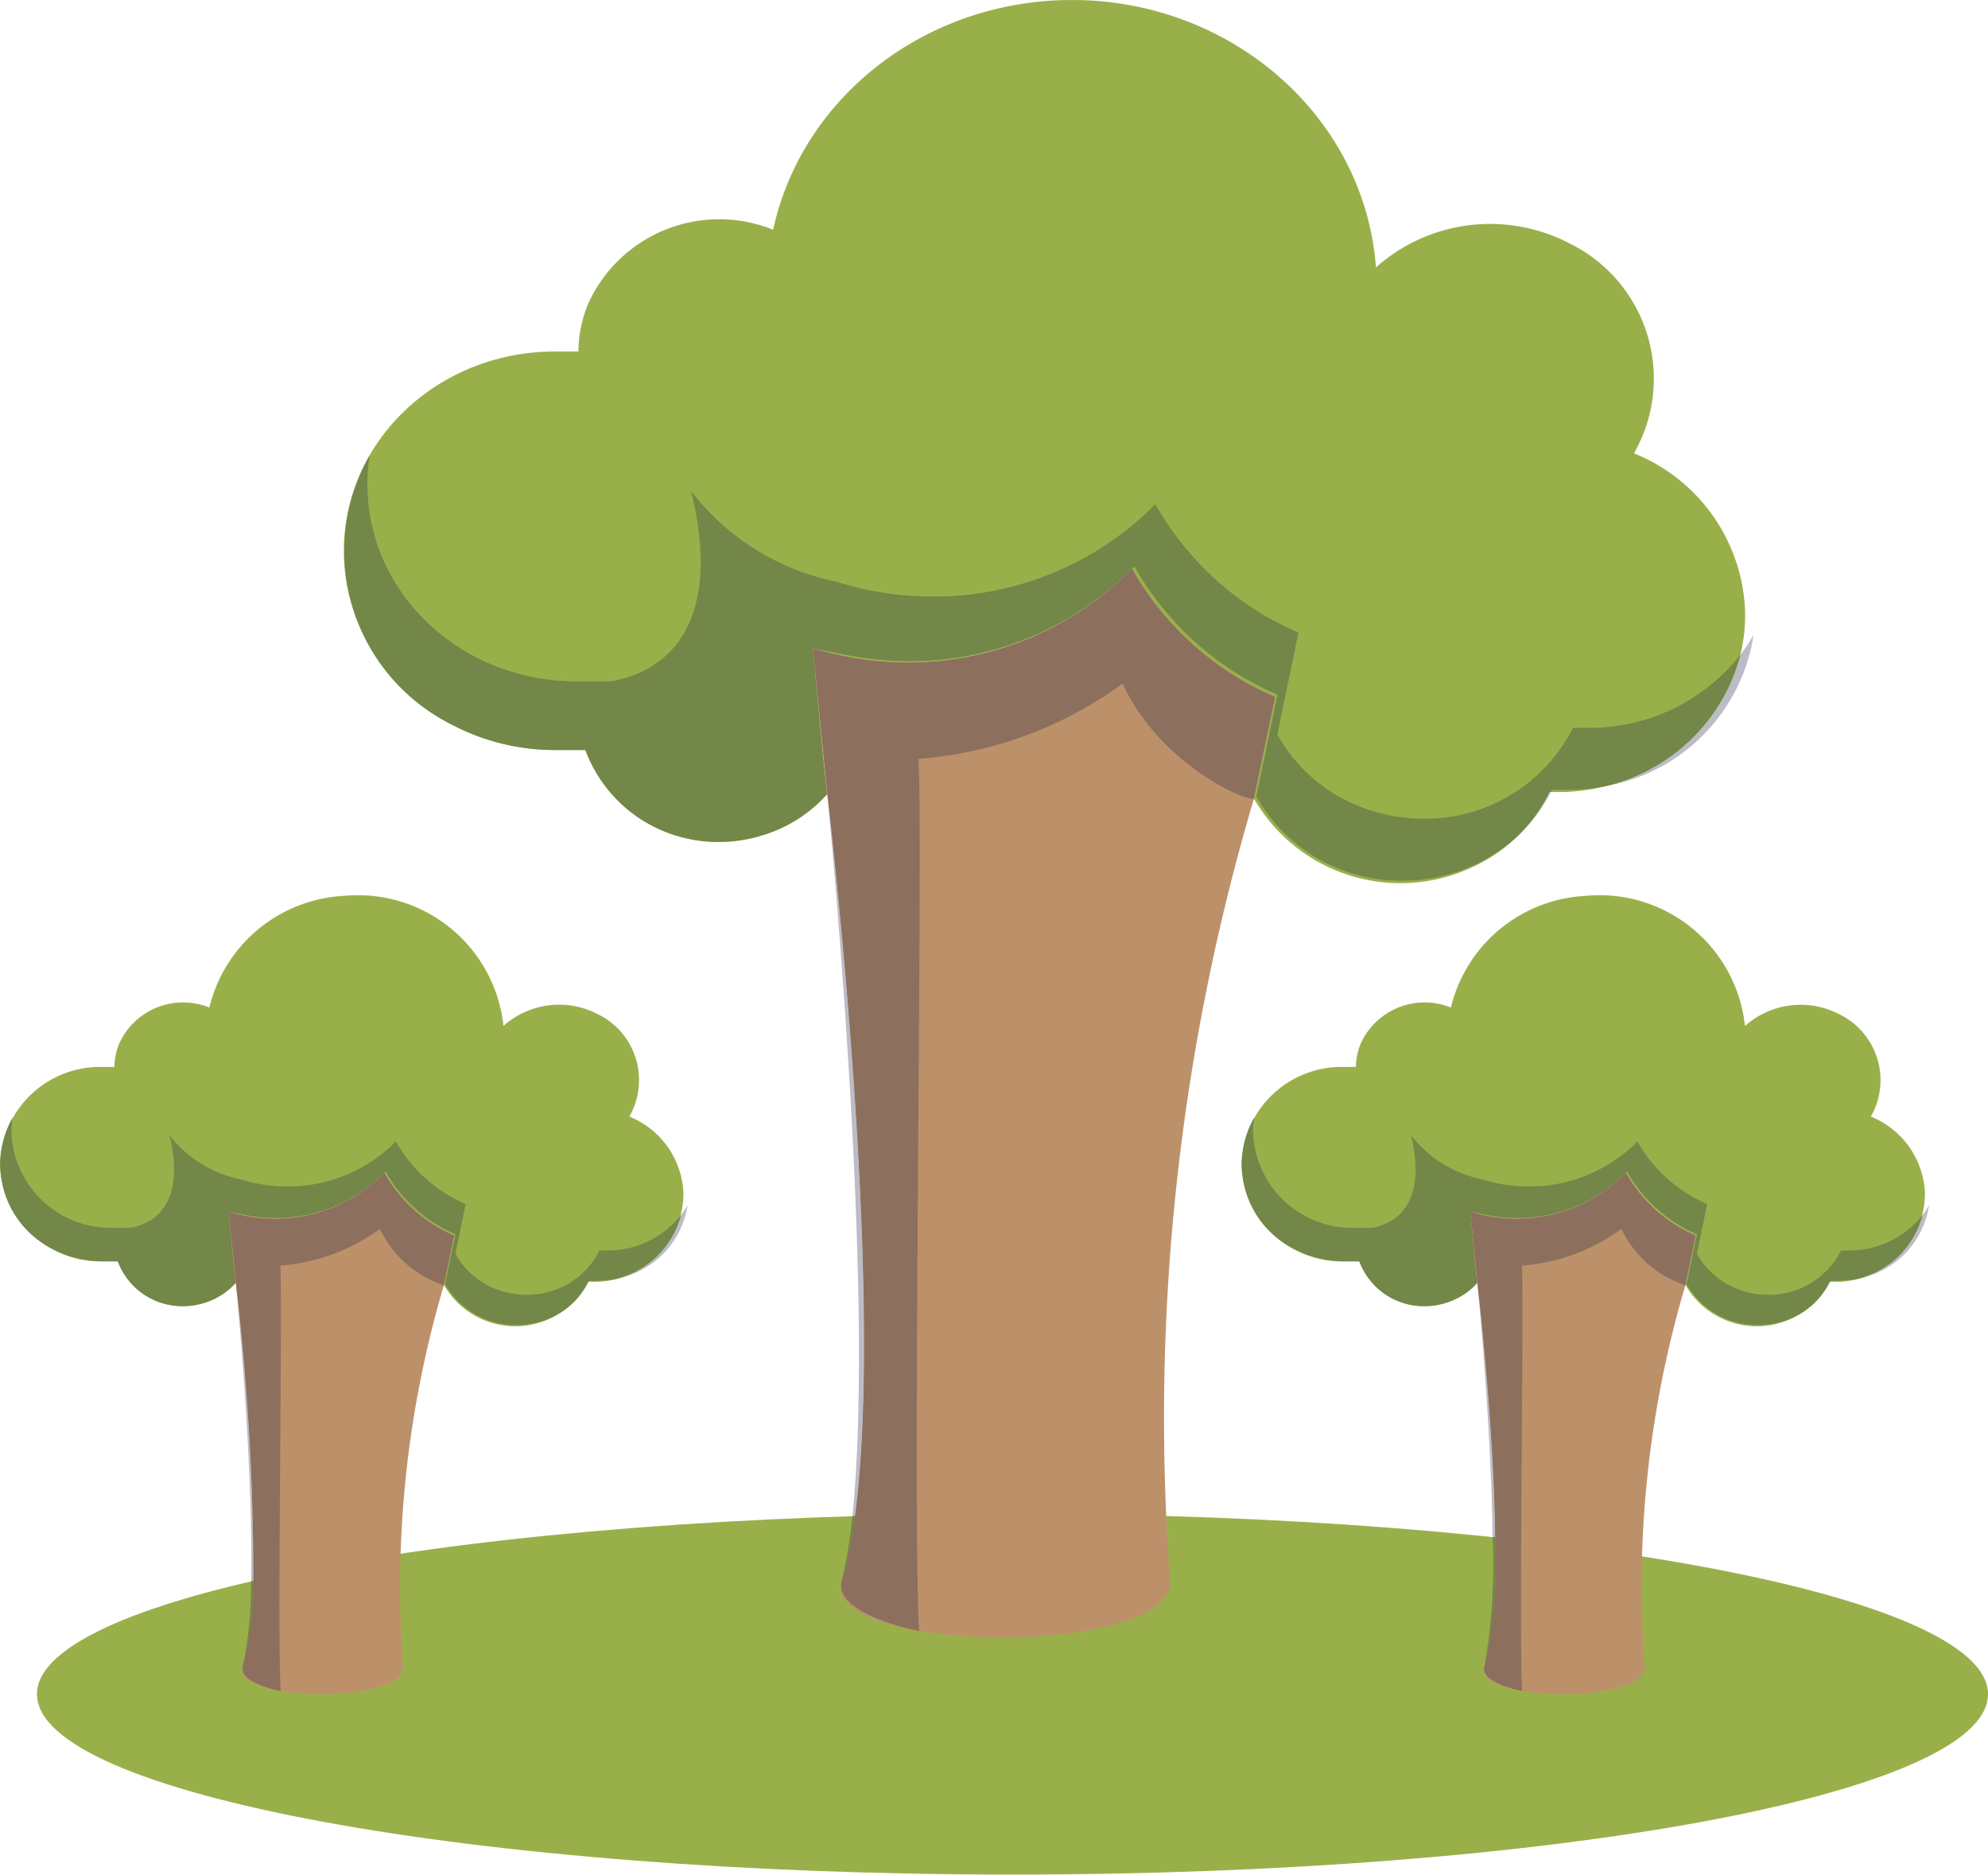
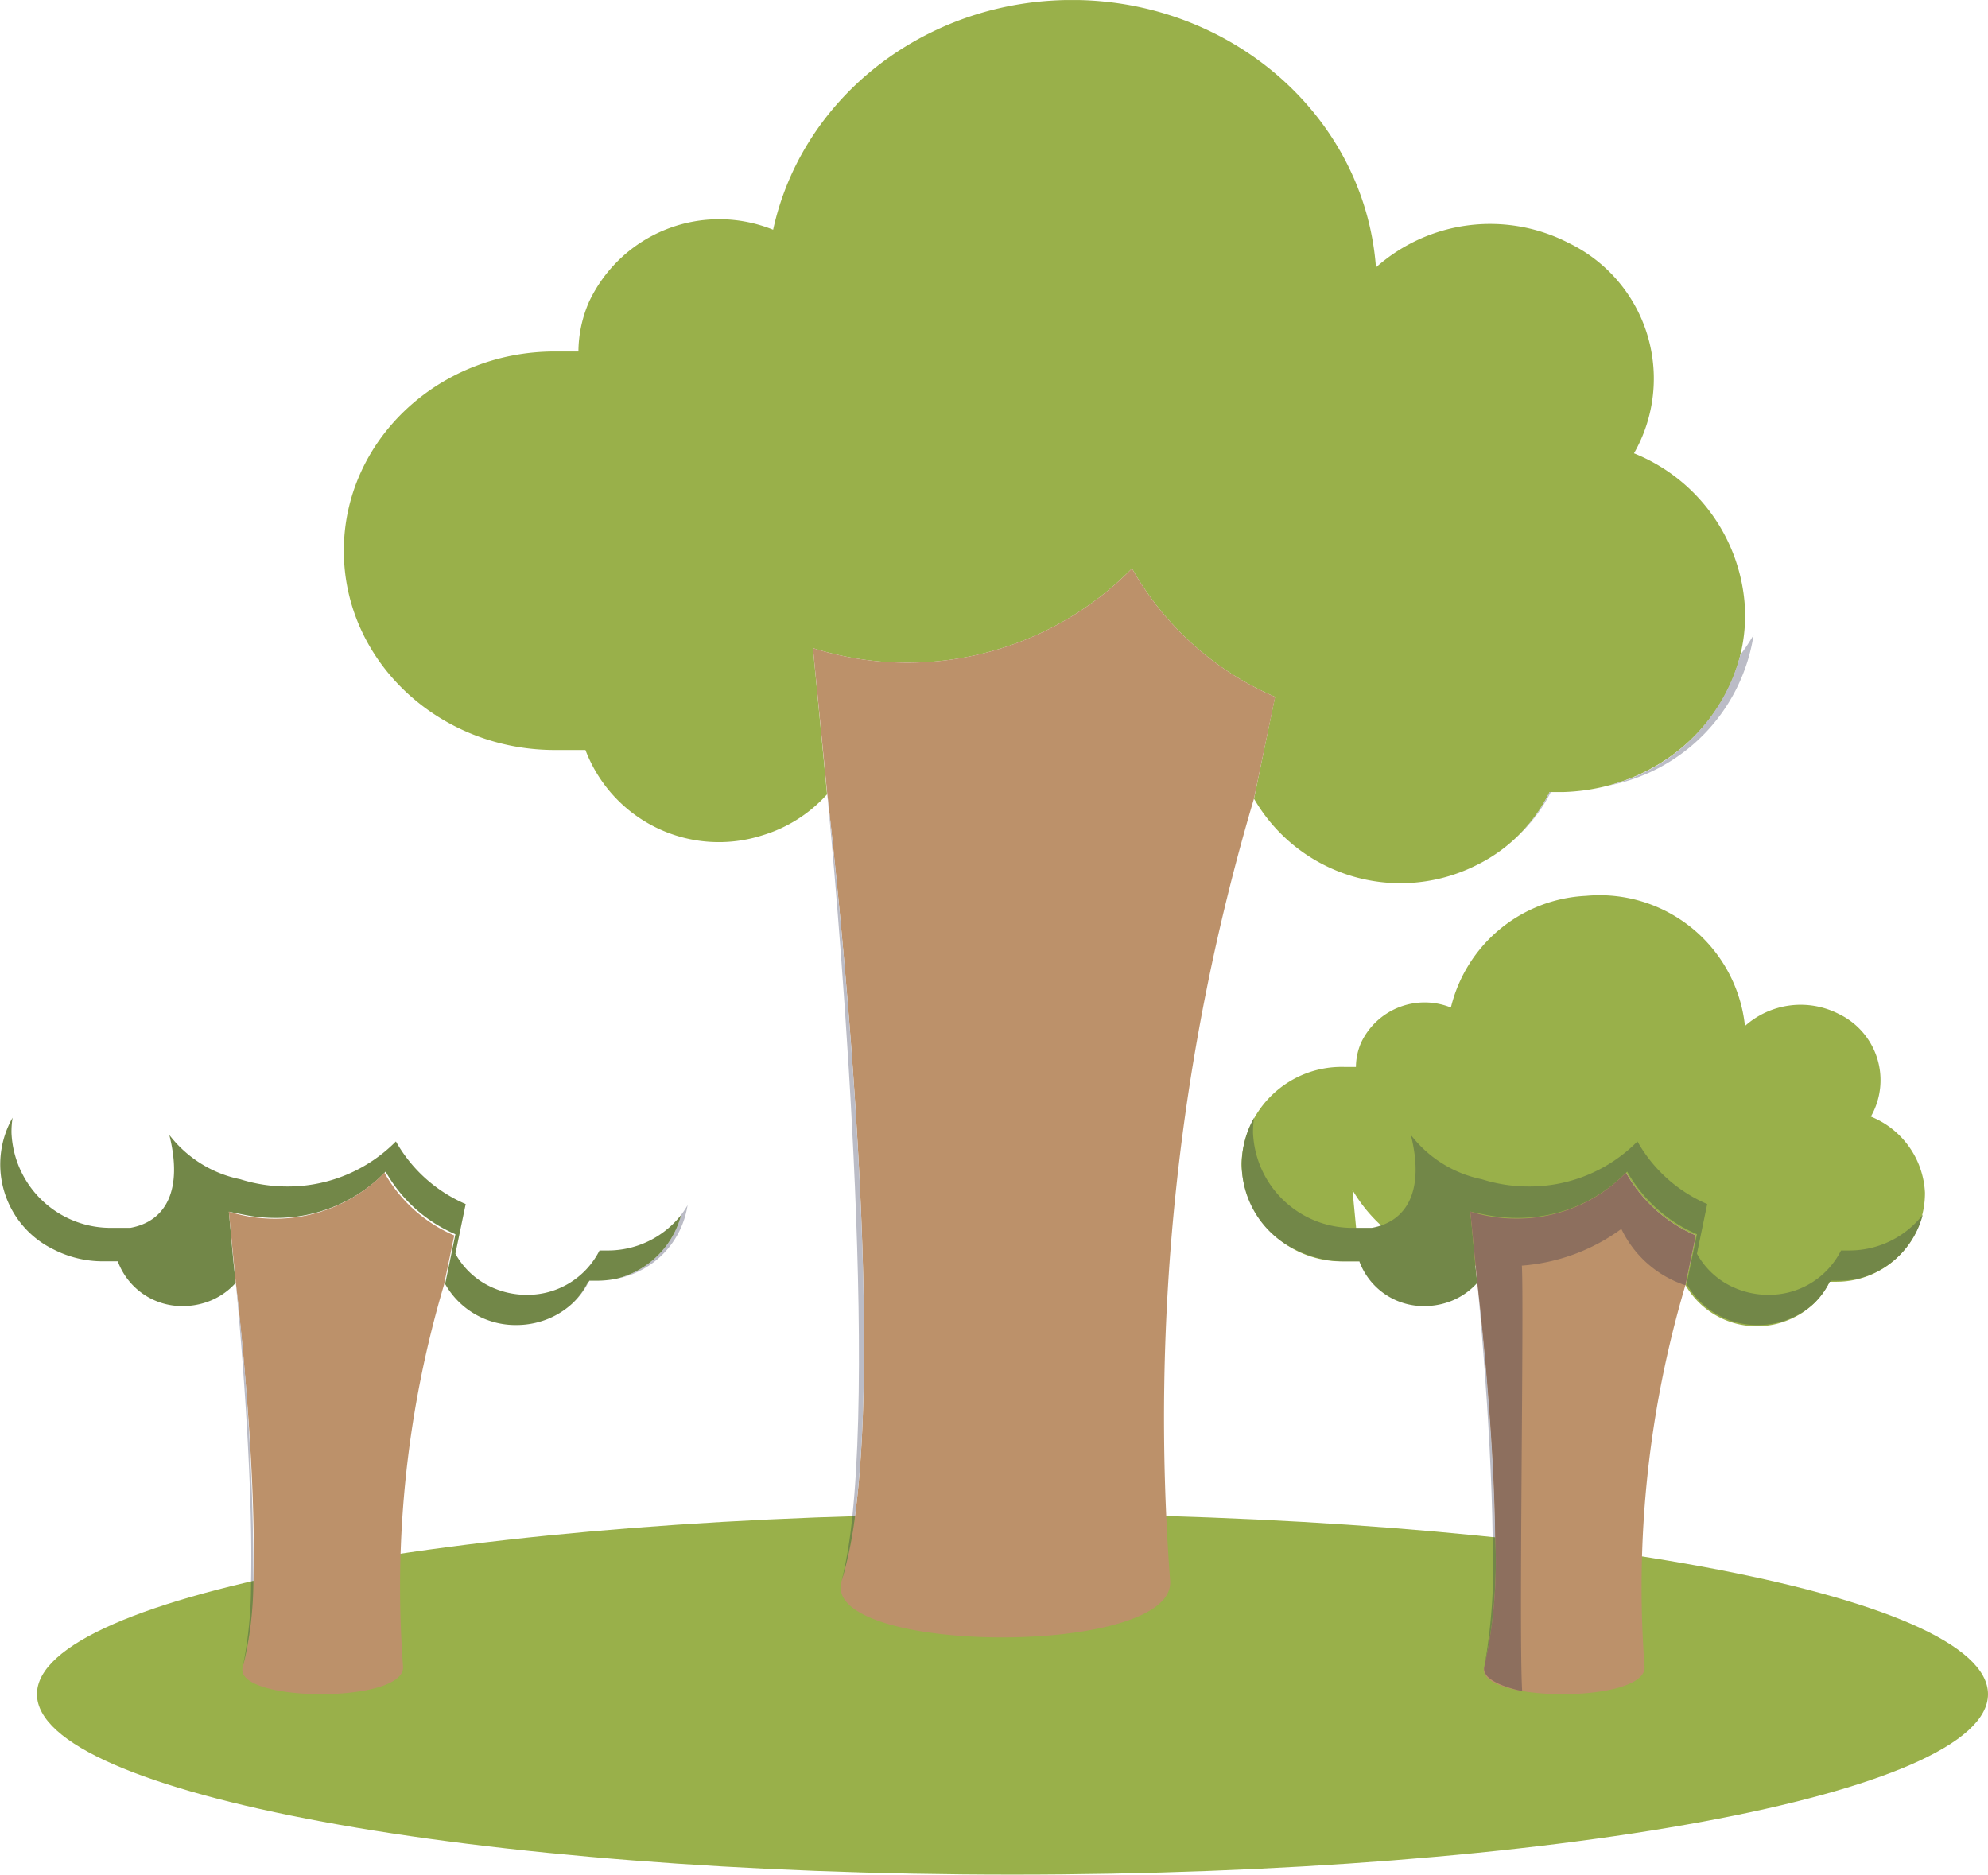
<svg xmlns="http://www.w3.org/2000/svg" width="132.234" height="124.698" viewBox="0 0 132.234 124.698">
  <defs>
    <clipPath id="clip-path">
      <path id="Caminho_1001" data-name="Caminho 1001" d="M0,83.894H132.234V-40.8H0Z" transform="translate(0 40.804)" fill="none" />
    </clipPath>
  </defs>
  <g id="IconeImpacto4" transform="translate(0 40.804)">
    <g id="Grupo_11994" data-name="Grupo 11994" transform="translate(0 -40.804)" clip-path="url(#clip-path)">
      <g id="Grupo_11972" data-name="Grupo 11972" transform="translate(2.46 100.691)">
        <path id="Caminho_979" data-name="Caminho 979" d="M87.309,8.076c0,6.629-29.051,12-64.889,12s-64.886-5.376-64.886-12,29.051-12,64.886-12,64.889,5.376,64.889,12" transform="translate(42.465 3.928)" fill="#99b04a" />
      </g>
      <g id="Grupo_11973" data-name="Grupo 11973" transform="translate(22.87 -0.001)">
        <path id="Caminho_980" data-name="Caminho 980" d="M57.735,20.289A10.017,10.017,0,0,0,53.4,6.3,11.42,11.42,0,0,0,40.573,7.918C39.778-2.628,30.075-10.568,18.9-9.819,9.835-9.211,2.305-2.986.475,5.415a9.568,9.568,0,0,0-12.236,4.774,8.359,8.359,0,0,0-.715,3.325h-1.562c-7.756,0-14.042,5.935-14.042,13.254s6.286,13.254,14.042,13.254h2.029A9.492,9.492,0,0,0-.21,45.688a9.436,9.436,0,0,0,4.272-2.72l-.938-9.721a20.931,20.931,0,0,0,21.221-5.3,19.982,19.982,0,0,0,9.516,8.539l-1.4,6.775a11.247,11.247,0,0,0,14.706,4.465,10.6,10.6,0,0,0,4.954-4.908h.935c6.891-.214,12.294-5.657,12.065-12.16a11.791,11.791,0,0,0-7.383-10.369" transform="translate(28.081 9.868)" fill="#99b04a" />
      </g>
      <g id="Grupo_11974" data-name="Grupo 11974" transform="translate(36.846 37.904)">
        <path id="Caminho_981" data-name="Caminho 981" d="M44.61,9.945h-.083a10.384,10.384,0,0,1-2.142,2.949A10.377,10.377,0,0,0,44.61,9.945M-21.7,7.146h0M58.1-.51A11.724,11.724,0,0,1,57.219.814a12.132,12.132,0,0,1-8.847,8.716A12.075,12.075,0,0,0,58.1-.51M16.665-4.837c-.049.049-.095.1-.144.147.049-.049.095-.1.144-.147" transform="translate(21.697 4.837)" fill="#bbbcc6" />
      </g>
      <g id="Grupo_11975" data-name="Grupo 11975" transform="translate(22.877 30.303)">
-         <path id="Caminho_982" data-name="Caminho 982" d="M1.15,0A12.88,12.88,0,0,0,6.776,17.976a14.73,14.73,0,0,0,6.635,1.611H15.5a9.332,9.332,0,0,0,8.9,6.1,9.856,9.856,0,0,0,2.9-.437,9.385,9.385,0,0,0,4.269-2.72l-.312-2.943-.623-6.775,2.182.443a21.413,21.413,0,0,0,4.211.419A20.8,20.8,0,0,0,50.765,8.566c.293-.263.584-.535.862-.819l.147-.147c.028-.031.058-.061.086-.092,0,0,0,.009.006.012.052-.052.1-.1.15-.159a19.981,19.981,0,0,0,9.52,8.542l-1.406,6.775a11.02,11.02,0,0,0,9.727,5.6,11.4,11.4,0,0,0,4.978-1.14,10.905,10.905,0,0,0,2.656-1.809,10.185,10.185,0,0,0,2.142-2.949h.086c.024-.049.049-.1.07-.147h1.094a13,13,0,0,0,2.6-.269,12.127,12.127,0,0,0,8.847-8.716,12.727,12.727,0,0,1-10.042,4.862H81.194a10.986,10.986,0,0,1-9.95,6.045,11.487,11.487,0,0,1-4.514-.926,10.681,10.681,0,0,1-5.2-4.679l1.4-6.772a19.988,19.988,0,0,1-9.516-8.542A20.7,20.7,0,0,1,38.6,9.379a21.155,21.155,0,0,1-6.4-.987,16.309,16.309,0,0,1-9.672-6.036c1.87,7.509-.468,11.781-5.305,12.664H14.884c-7.6,0-13.8-5.776-13.88-12.964A12.211,12.211,0,0,1,1.15,0" transform="translate(0.559)" fill="#728748" />
-       </g>
+         </g>
      <g id="Grupo_11976" data-name="Grupo 11976" transform="translate(54.075 37.813)">
        <path id="Caminho_983" data-name="Caminho 983" d="M14.277,0A20.939,20.939,0,0,1-6.944,5.3l.938,9.571s4.816,40.116.975,52.454c-1.54,4.945,22.263,5.137,21.844,0a144.761,144.761,0,0,1,5.577-52.014L23.8,8.542A19.981,19.981,0,0,1,14.277,0" transform="translate(6.944)" fill="#bc916a" />
      </g>
      <g id="Grupo_11977" data-name="Grupo 11977" transform="translate(55.012 52.686)">
        <path id="Caminho_984" data-name="Caminho 984" d="M0,0C.006.07,3.282,32.938,1.684,48.166c.058,0,.116,0,.174-.006C3.93,32.755.009.07,0,0" fill="#bbbcc6" />
      </g>
      <g id="Grupo_11978" data-name="Grupo 11978" transform="translate(55.988 100.847)">
        <path id="Caminho_985" data-name="Caminho 985" d="M.594,0C.536,0,.478,0,.417.006A30.992,30.992,0,0,1-.289,4.294,26.7,26.7,0,0,0,.594,0" transform="translate(0.289)" fill="#728748" />
      </g>
      <g id="Grupo_11979" data-name="Grupo 11979" transform="translate(54.075 37.813)">
-         <path id="Caminho_986" data-name="Caminho 986" d="M14.277,0c-.076.079-.153.159-.232.238-.281.281-.568.556-.862.819A20.8,20.8,0,0,1-.652,6.256H-.667A21.328,21.328,0,0,1-6.944,5.3l.938,9.571c.009.07,3.93,32.755,1.858,48.16a26.376,26.376,0,0,1-.883,4.294C-5.612,69.6.122,70.68.122,70.68-.346,63.318.39,17.82.079,12.664A26.323,26.323,0,0,0,13.654,7.658c2.28,5.018,7.665,7.661,8.667,7.661a.262.262,0,0,0,.07-.006L23.8,8.542A19.981,19.981,0,0,1,14.277,0" transform="translate(6.944)" fill="#8d6f5e" />
-       </g>
+         </g>
      <g id="Grupo_11980" data-name="Grupo 11980" transform="translate(82.581 59.567)">
-         <path id="Caminho_987" data-name="Caminho 987" d="M28.161,9.9a4.882,4.882,0,0,0-2.115-6.824,5.565,5.565,0,0,0-6.256.792A9.722,9.722,0,0,0,9.22-4.789,9.727,9.727,0,0,0,.229,2.64,4.671,4.671,0,0,0-5.739,4.969a4.139,4.139,0,0,0-.348,1.623h-.761A6.664,6.664,0,0,0-13.7,13.055a6.666,6.666,0,0,0,6.849,6.467h.99A4.632,4.632,0,0,0-.1,22.285,4.59,4.59,0,0,0,1.98,20.958l-.455-4.743A10.207,10.207,0,0,0,11.876,13.63,9.722,9.722,0,0,0,16.518,17.8L15.833,21.1a5.483,5.483,0,0,0,7.172,2.176,5.151,5.151,0,0,0,2.414-2.393h.458a5.9,5.9,0,0,0,5.886-5.932,5.758,5.758,0,0,0-3.6-5.058" transform="translate(13.697 4.813)" fill="#99b04a" />
+         <path id="Caminho_987" data-name="Caminho 987" d="M28.161,9.9a4.882,4.882,0,0,0-2.115-6.824,5.565,5.565,0,0,0-6.256.792A9.722,9.722,0,0,0,9.22-4.789,9.727,9.727,0,0,0,.229,2.64,4.671,4.671,0,0,0-5.739,4.969a4.139,4.139,0,0,0-.348,1.623h-.761A6.664,6.664,0,0,0-13.7,13.055a6.666,6.666,0,0,0,6.849,6.467h.99l-.455-4.743A10.207,10.207,0,0,0,11.876,13.63,9.722,9.722,0,0,0,16.518,17.8L15.833,21.1a5.483,5.483,0,0,0,7.172,2.176,5.151,5.151,0,0,0,2.414-2.393h.458a5.9,5.9,0,0,0,5.886-5.932,5.758,5.758,0,0,0-3.6-5.058" transform="translate(13.697 4.813)" fill="#99b04a" />
      </g>
      <g id="Grupo_11981" data-name="Grupo 11981" transform="translate(108.064 78.011)">
-         <path id="Caminho_988" data-name="Caminho 988" d="M9.2,4.881h-.04A5.041,5.041,0,0,1,8.116,6.317,5.075,5.075,0,0,0,9.2,4.881m6.58-5.1a5.752,5.752,0,0,1-.428.645,5.92,5.92,0,0,1-4.309,4.251,5.888,5.888,0,0,0,4.737-4.9M-4.386-2.374c-.031.031-.058.061-.089.092.031-.031.058-.061.089-.092" transform="translate(4.475 2.374)" fill="#bbbcc6" />
-       </g>
+         </g>
      <g id="Grupo_11982" data-name="Grupo 11982" transform="translate(82.586 74.348)">
        <path id="Caminho_989" data-name="Caminho 989" d="M.56,0A6.284,6.284,0,0,0,3.3,8.768a7.182,7.182,0,0,0,3.267.785h.99A4.556,4.556,0,0,0,11.9,12.53a4.853,4.853,0,0,0,1.418-.214A4.59,4.59,0,0,0,15.4,10.989l-.153-1.436-.3-3.3,1.063.214a10.431,10.431,0,0,0,2.057.2,10.137,10.137,0,0,0,6.708-2.5c.147-.134.29-.269.431-.413l.092-.092v0c.028-.024.049-.049.076-.076a9.722,9.722,0,0,0,4.642,4.165l-.688,3.307a5.383,5.383,0,0,0,4.746,2.732,5.564,5.564,0,0,0,2.426-.556,5.325,5.325,0,0,0,1.3-.883,5.015,5.015,0,0,0,1.042-1.436h.043c.012-.024.021-.049.034-.073h.535a6.724,6.724,0,0,0,1.274-.131,5.916,5.916,0,0,0,4.306-4.251,6.2,6.2,0,0,1-4.9,2.371H39.6a5.358,5.358,0,0,1-4.853,2.949,5.6,5.6,0,0,1-2.2-.452,5.205,5.205,0,0,1-2.533-2.283l.685-3.3A9.722,9.722,0,0,1,26.057,1.58a10.1,10.1,0,0,1-7.231,2.995,10.331,10.331,0,0,1-3.12-.48,7.956,7.956,0,0,1-4.719-2.946C11.9,4.813,10.758,6.894,8.4,7.325H7.333a.589.589,0,0,1-.073,0A6.6,6.6,0,0,1,.487,1,6.1,6.1,0,0,1,.56,0" transform="translate(0.273)" fill="#728748" />
      </g>
      <g id="Grupo_11983" data-name="Grupo 11983" transform="translate(97.802 78.011)">
        <path id="Caminho_990" data-name="Caminho 990" d="M6.964,0A10.205,10.205,0,0,1-3.387,2.585l.458,4.67s2.347,19.568.474,25.585c-.749,2.411,10.861,2.506,10.656,0a70.562,70.562,0,0,1,2.72-25.371l.685-3.3A9.749,9.749,0,0,1,6.964,0" transform="translate(3.387)" fill="#bc916a" />
      </g>
      <g id="Grupo_11984" data-name="Grupo 11984" transform="translate(98.259 85.266)">
        <path id="Caminho_991" data-name="Caminho 991" d="M0,0S.923,9.263,1.027,16.979L1.195,17C1.112,9.257,0,0,0,0" transform="translate(0 0)" fill="#bbbcc6" />
      </g>
      <g id="Grupo_11985" data-name="Grupo 11985" transform="translate(98.735 102.244)">
        <path id="Caminho_992" data-name="Caminho 992" d="M.37,0A38.981,38.981,0,0,1-.18,8.606,32.316,32.316,0,0,0,.541.018L.37,0" transform="translate(0.18)" fill="#728748" />
      </g>
      <g id="Grupo_11986" data-name="Grupo 11986" transform="translate(97.802 78.011)">
        <path id="Caminho_993" data-name="Caminho 993" d="M6.964,0C6.933.031,6.9.061,6.875.092,6.735.235,6.591.373,6.441.5A10.134,10.134,0,0,1-.319,3.05H-.334a10.281,10.281,0,0,1-3.053-.465l.458,4.67s1.109,9.257,1.195,17a32.073,32.073,0,0,1-.721,8.587C-2.739,33.949.06,34.475.06,34.475-.169,30.884.192,8.691.039,6.176A12.831,12.831,0,0,0,6.658,3.734a7.21,7.21,0,0,0,4.226,3.738.126.126,0,0,0,.037,0l.685-3.3A9.749,9.749,0,0,1,6.964,0" transform="translate(3.387)" fill="#8d6f5e" />
      </g>
      <g id="Grupo_11987" data-name="Grupo 11987" transform="translate(0 59.567)">
-         <path id="Caminho_994" data-name="Caminho 994" d="M28.161,9.9A4.883,4.883,0,0,0,26.05,3.071a5.57,5.57,0,0,0-6.259.792A9.722,9.722,0,0,0,9.22-4.789,9.727,9.727,0,0,0,.229,2.64,4.666,4.666,0,0,0-5.736,4.969a4.142,4.142,0,0,0-.351,1.623h-.761A6.666,6.666,0,0,0-13.7,13.055a6.668,6.668,0,0,0,6.849,6.467h.99A4.632,4.632,0,0,0-.1,22.285,4.59,4.59,0,0,0,1.98,20.958l-.455-4.743A10.205,10.205,0,0,0,11.876,13.63,9.735,9.735,0,0,0,16.518,17.8L15.833,21.1a5.484,5.484,0,0,0,7.172,2.176,5.172,5.172,0,0,0,2.417-2.393h.455a5.9,5.9,0,0,0,5.886-5.932,5.753,5.753,0,0,0-3.6-5.058" transform="translate(13.697 4.813)" fill="#99b04a" />
-       </g>
+         </g>
      <g id="Grupo_11988" data-name="Grupo 11988" transform="translate(25.48 78.011)">
        <path id="Caminho_995" data-name="Caminho 995" d="M9.2,4.881h-.04A5,5,0,0,1,8.109,6.327,5.034,5.034,0,0,0,9.2,4.881m6.58-5.1a5.752,5.752,0,0,1-.428.645,5.915,5.915,0,0,1-4.309,4.251,5.885,5.885,0,0,0,4.737-4.9M-4.384-2.374l-.092.092.092-.092" transform="translate(4.476 2.374)" fill="#bbbcc6" />
      </g>
      <g id="Grupo_11989" data-name="Grupo 11989" transform="translate(0.004 74.348)">
        <path id="Caminho_996" data-name="Caminho 996" d="M.56,0A6.284,6.284,0,0,0,3.3,8.768a7.182,7.182,0,0,0,3.267.785h.99A4.557,4.557,0,0,0,11.9,12.53a4.848,4.848,0,0,0,1.415-.214A4.59,4.59,0,0,0,15.4,10.989l-.153-1.436-.3-3.3,1.063.214a10.431,10.431,0,0,0,2.057.2,10.139,10.139,0,0,0,6.687-2.481c.156-.138.306-.281.452-.431l.092-.092v0a.9.9,0,0,0,.076-.076,9.722,9.722,0,0,0,4.642,4.165l-.685,3.307a5.378,5.378,0,0,0,4.743,2.732,5.587,5.587,0,0,0,2.43-.556,5.379,5.379,0,0,0,1.287-.877,4.984,4.984,0,0,0,1.054-1.442h.04l.037-.073h.532a6.666,6.666,0,0,0,1.271-.131,5.915,5.915,0,0,0,4.309-4.251,6.2,6.2,0,0,1-4.9,2.371H39.6a5.361,5.361,0,0,1-4.853,2.949,5.6,5.6,0,0,1-2.2-.452,5.219,5.219,0,0,1-2.533-2.283l.685-3.3A9.735,9.735,0,0,1,26.057,1.58a10.1,10.1,0,0,1-7.231,2.995,10.346,10.346,0,0,1-3.12-.48,7.956,7.956,0,0,1-4.719-2.946C11.9,4.813,10.758,6.894,8.4,7.325H7.333a.589.589,0,0,1-.073,0A6.6,6.6,0,0,1,.487,1,6.1,6.1,0,0,1,.56,0" transform="translate(0.273)" fill="#728748" />
      </g>
      <g id="Grupo_11990" data-name="Grupo 11990" transform="translate(15.221 78.011)">
        <path id="Caminho_997" data-name="Caminho 997" d="M6.964,0A10.205,10.205,0,0,1-3.387,2.585l.458,4.67s2.35,19.568.474,25.585c-.749,2.411,10.861,2.506,10.656,0a70.642,70.642,0,0,1,2.72-25.371l.685-3.3A9.749,9.749,0,0,1,6.964,0" transform="translate(3.387)" fill="#bc916a" />
      </g>
      <g id="Grupo_11991" data-name="Grupo 11991" transform="translate(15.679 85.266)">
        <path id="Caminho_998" data-name="Caminho 998" d="M0,0S1.183,11.87,1.021,19.925c.052-.012.1-.024.153-.034A166.9,166.9,0,0,0,0,0" transform="translate(0)" fill="#bbbcc6" />
      </g>
      <g id="Grupo_11992" data-name="Grupo 11992" transform="translate(16.154 105.156)">
        <path id="Caminho_999" data-name="Caminho 999" d="M.469,0C.417.012.368.024.316.034a27.665,27.665,0,0,1-.544,5.66A23.3,23.3,0,0,0,.469,0" transform="translate(0.228)" fill="#728748" />
      </g>
      <g id="Grupo_11993" data-name="Grupo 11993" transform="translate(15.221 78.011)">
-         <path id="Caminho_1000" data-name="Caminho 1000" d="M6.964,0,6.872.092c-.144.15-.3.293-.449.431A10.149,10.149,0,0,1-.319,3.05H-.334a10.281,10.281,0,0,1-3.053-.465l.458,4.67a167.185,167.185,0,0,1,1.17,19.892,23.176,23.176,0,0,1-.7,5.693C-2.739,33.949.06,34.475.06,34.475-.169,30.884.192,8.691.039,6.176A12.852,12.852,0,0,0,6.661,3.734a7.194,7.194,0,0,0,4.226,3.738.115.115,0,0,0,.034,0l.685-3.3A9.749,9.749,0,0,1,6.964,0" transform="translate(3.387)" fill="#8d6f5e" />
-       </g>
+         </g>
    </g>
  </g>
</svg>